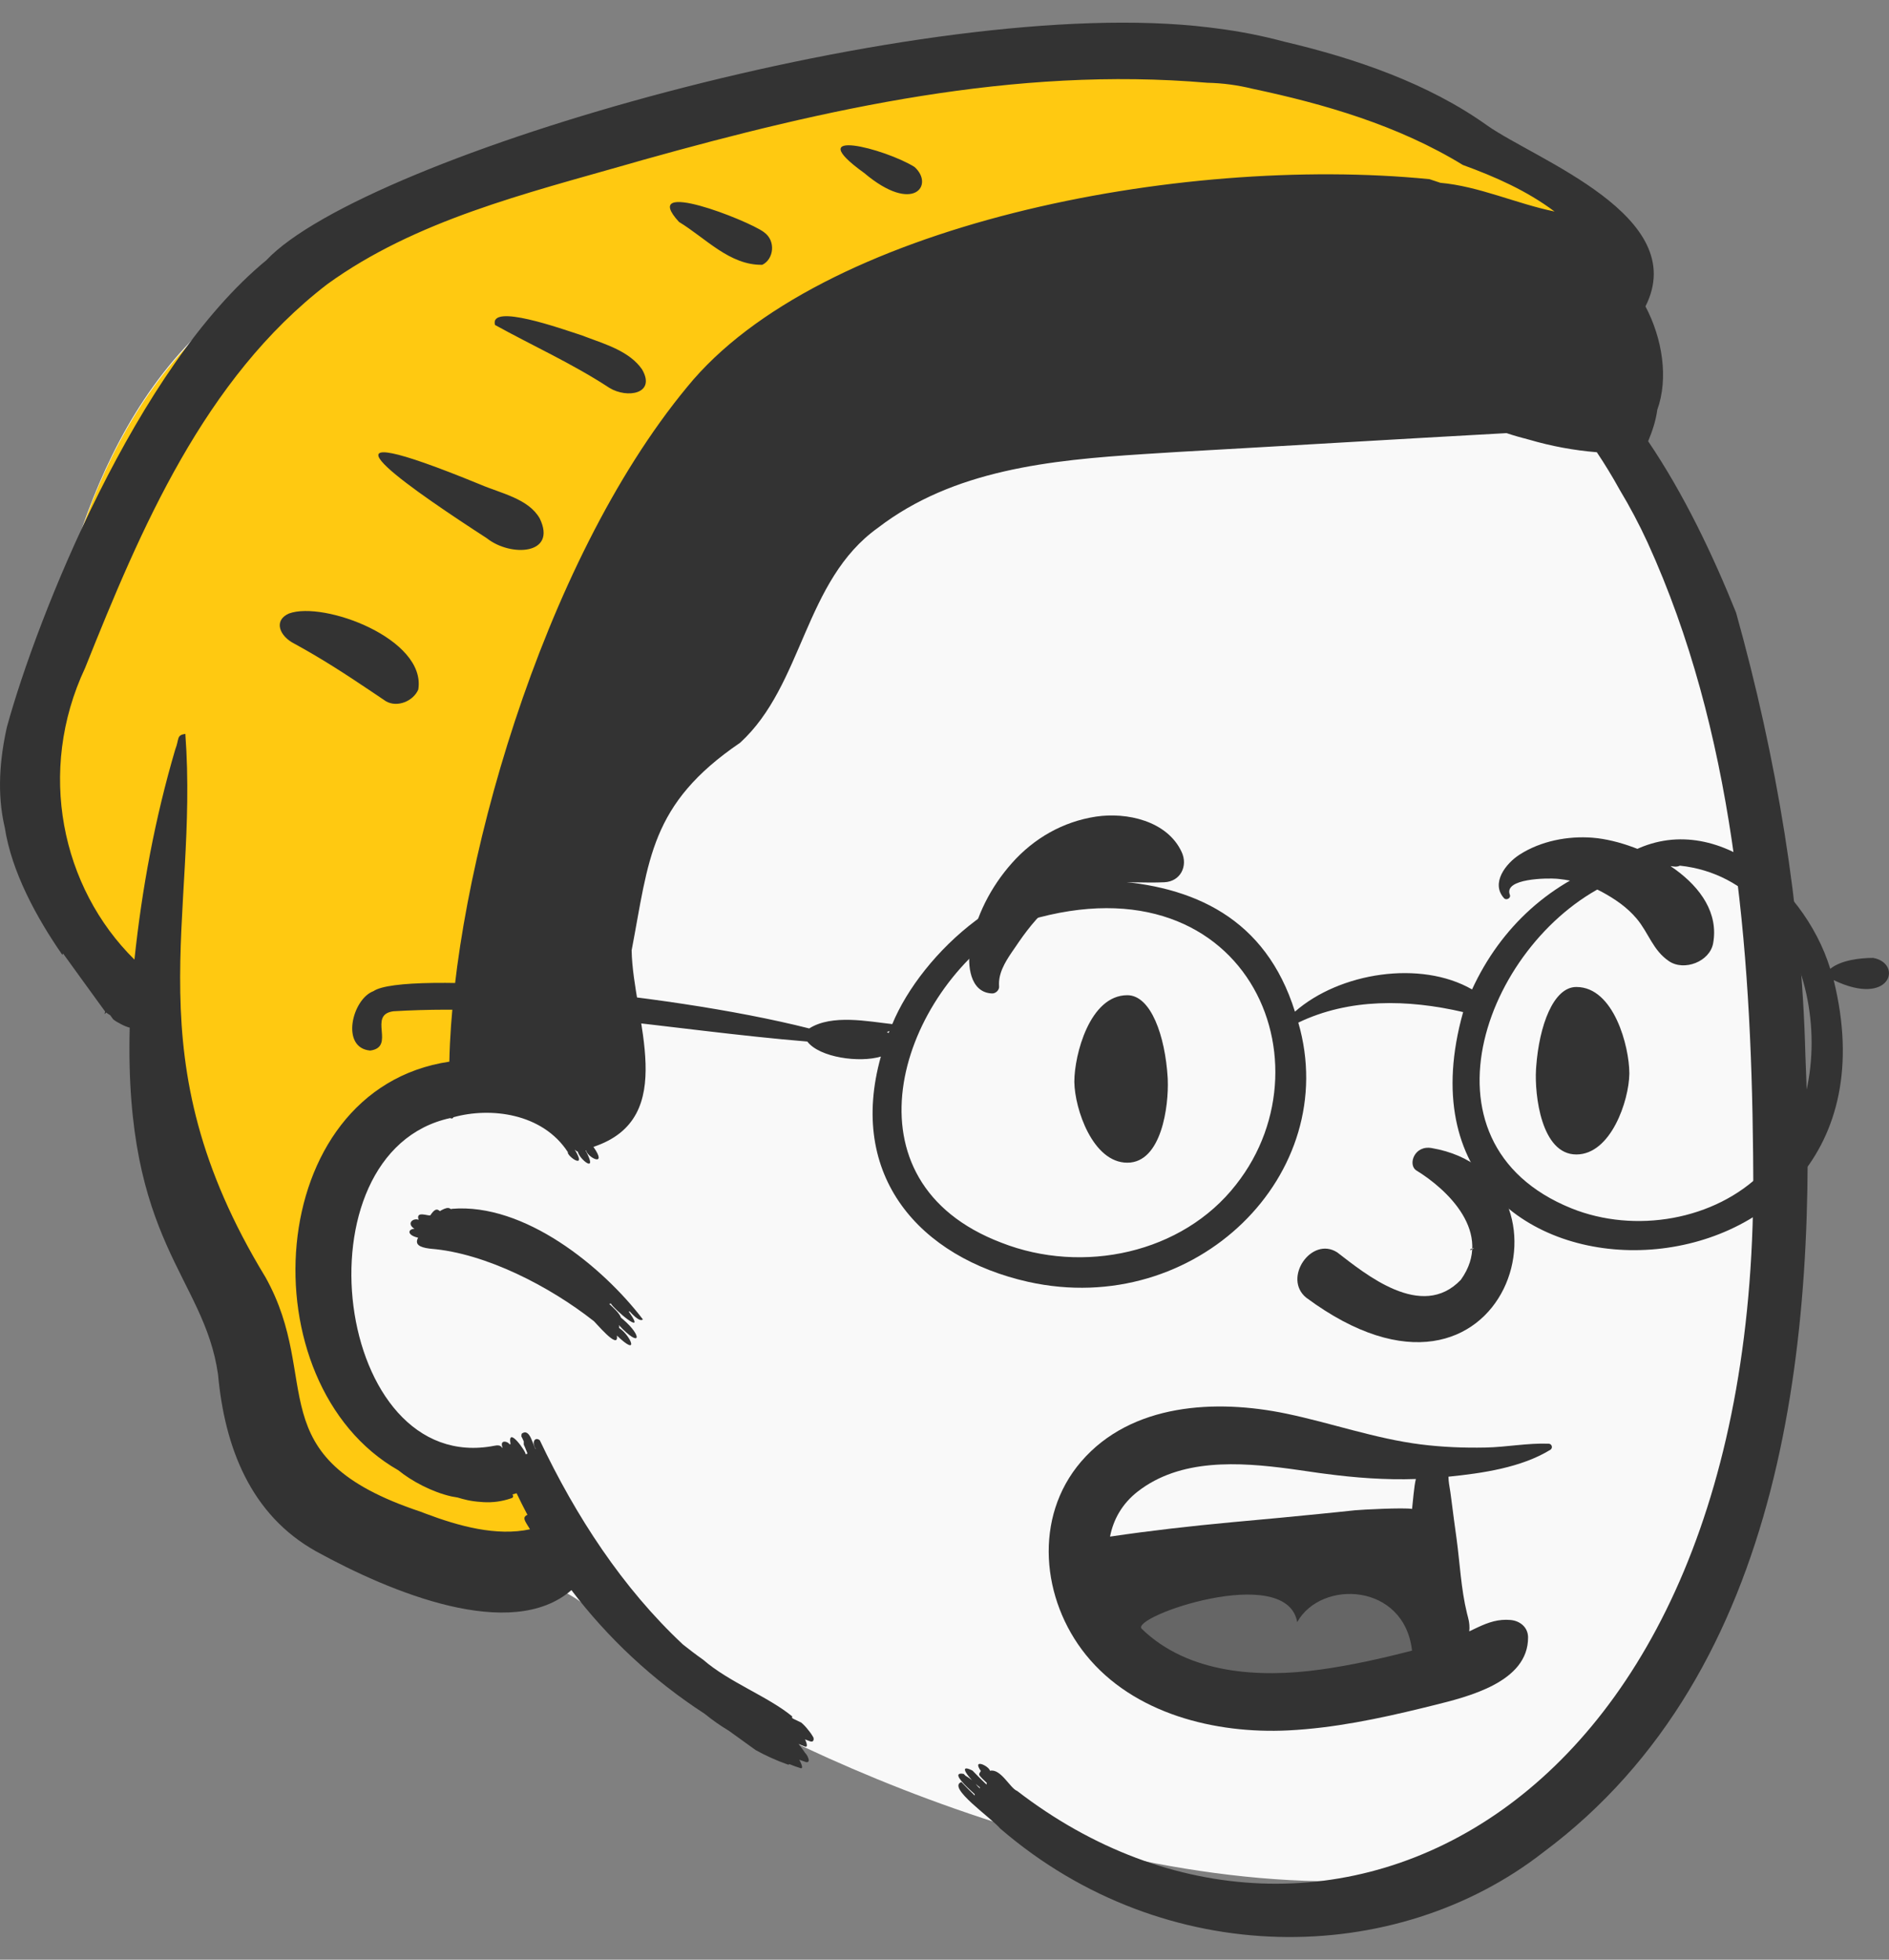
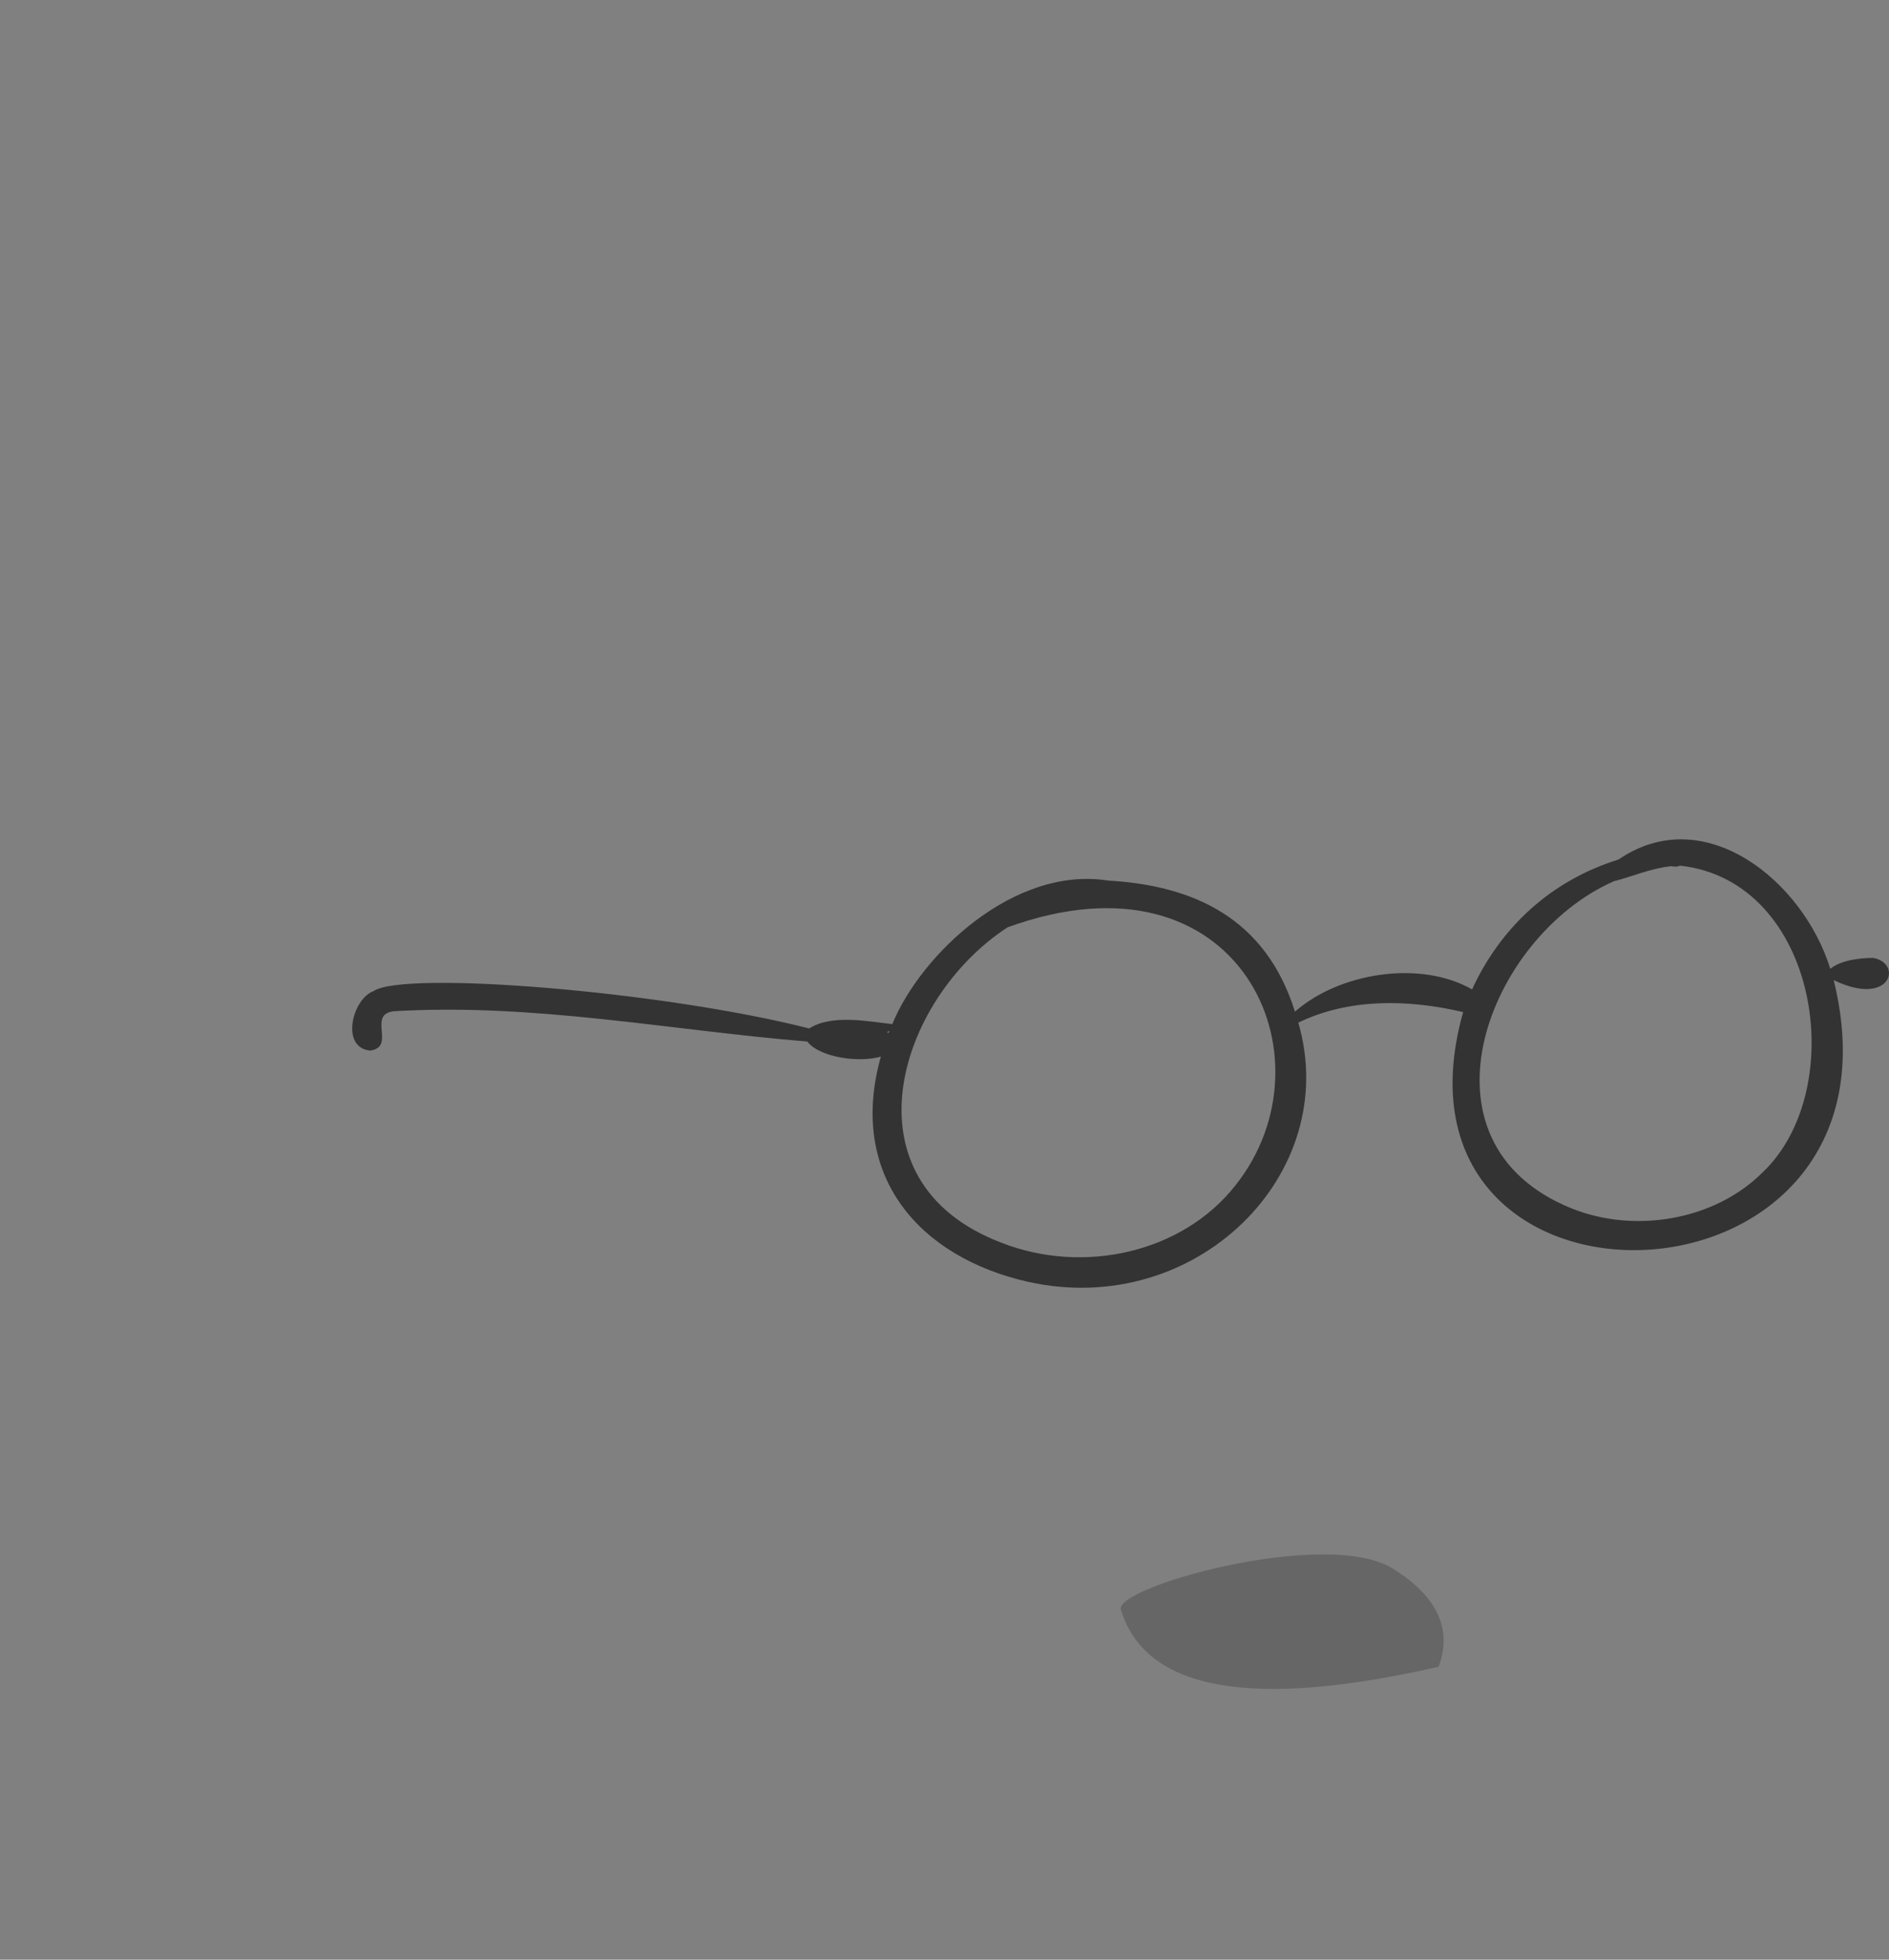
<svg xmlns="http://www.w3.org/2000/svg" width="54" height="56" viewBox="0 0 54 56" fill="none">
  <rect x="0" y="0" width="54" height="56" fill="#808080" stroke="none" />
-   <path fill-rule="evenodd" clip-rule="evenodd" d="M30.421 1.552C35.665 1.552 41.958 4.099 42.493 4.15L42.507 4.151C42.788 4.151 43.888 4.991 45.806 6.67L43.729 10.731L43.897 10.892C44.702 11.665 45.388 12.369 45.931 12.925C50.357 17.459 51.153 35.265 50.11 41.474C49.066 47.684 47.134 53.76 38.138 53.76C29.143 53.76 19.135 48.339 17.593 46.651C16.565 45.526 15.411 44.987 14.13 45.034C14.077 44.967 14.025 44.901 13.973 44.835L13.785 44.808C12.012 44.551 10.741 44.204 9.973 43.769C8.474 42.919 6.825 38.449 6.825 37.464C6.825 36.49 4.364 29.398 4.315 28.648L4.314 28.627C4.314 28 1.099 25.116 1.099 24.2C1.099 23.284 0.45 23.34 1.099 20.113L1.287 19.165C1.977 15.729 3.327 10.039 8.474 7.567C14.13 4.85 25.124 1.552 30.421 1.552Z" fill="#F9F9F9" />
-   <path fill-rule="evenodd" clip-rule="evenodd" d="M30.421 1.586C35.665 1.586 41.958 4.133 42.492 4.184L42.507 4.185C42.788 4.185 43.888 5.025 45.806 6.704L45.34 7.615C35.015 7.818 27.908 8.659 24.02 10.138C19.512 11.852 16.682 18.365 15.531 29.677C13.956 30.424 12.381 31.408 10.806 32.628C9.231 33.848 8.832 34.478 9.61 34.518C9.542 37.133 9.751 38.959 10.236 39.996C10.722 41.033 12.402 41.644 15.276 41.827L16.006 44.278L15.905 45.414C15.343 45.16 14.751 45.045 14.13 45.068C14.077 45.002 14.025 44.935 13.973 44.869L13.785 44.842C12.012 44.585 10.741 44.239 9.973 43.803C8.474 42.953 6.825 38.483 6.825 37.499C6.825 36.524 4.364 29.433 4.315 28.682L4.314 28.661C4.314 28.034 1.099 25.15 1.099 24.234C1.099 23.319 0.45 23.374 1.099 20.147L1.287 19.199C1.977 15.763 3.327 10.073 8.474 7.601C14.13 4.884 25.124 1.586 30.421 1.586Z" fill="#FFC911" />
-   <path fill-rule="evenodd" clip-rule="evenodd" d="M7.611 7.439C10.432 4.439 26.447 -0.202 34.549 0.782L34.792 0.813C35.438 0.895 36.076 1.02 36.705 1.189C38.737 1.665 40.837 2.385 42.517 3.588C43.919 4.572 48.342 6.18 47.038 8.755C47.522 9.673 47.702 10.807 47.376 11.711C47.334 12.023 47.238 12.311 47.115 12.609C48.148 14.136 48.966 15.863 49.628 17.506C50.785 21.64 51.504 25.943 51.61 30.161C51.961 38.175 51.084 47.747 44.119 52.929C39.911 56.213 33.32 56.323 28.592 52.252C28.323 51.934 27.062 51.075 27.483 50.924C27.608 51.057 27.737 51.186 27.868 51.313C27.862 51.299 27.861 51.285 27.863 51.27L27.74 51.157C27.508 50.942 27.207 50.63 27.549 50.691C27.565 50.708 27.581 50.724 27.597 50.741C27.67 50.785 27.725 50.823 27.767 50.856L27.79 50.874L27.783 50.867C27.585 50.656 27.467 50.44 27.762 50.578L27.801 50.597C27.933 50.735 28.066 50.868 28.202 50.997C28.2 50.982 28.202 50.967 28.21 50.95L28.083 50.828C27.96 50.706 27.979 50.706 28.039 50.607C27.776 50.238 28.267 50.458 28.301 50.602C28.608 50.529 28.878 51.106 29.076 51.177C37.743 57.855 50.322 51.929 50.118 33.321L50.115 32.957C50.056 27.007 49.556 20.892 47.1 15.506C46.861 14.987 46.594 14.482 46.3 13.994C46.098 13.628 45.881 13.271 45.648 12.923C44.995 12.87 44.351 12.751 43.716 12.565C43.498 12.51 43.283 12.449 43.067 12.377C39.919 12.55 36.84 12.737 33.683 12.914L32.697 12.976C30.022 13.148 27.256 13.424 25.098 15.082C22.98 16.591 22.97 19.567 21.157 21.225C18.572 22.983 18.553 24.568 18.056 27.159C18.093 29.113 19.444 31.951 16.964 32.773C17.382 33.37 16.799 33.083 16.753 32.873C16.749 32.875 16.744 32.876 16.74 32.876C17.113 33.57 16.565 33.133 16.517 32.91C16.487 32.902 16.458 32.88 16.429 32.851C16.804 33.46 16.197 33.034 16.233 32.923C15.507 31.805 14.013 31.631 12.96 31.927C12.947 31.967 12.901 31.971 12.871 31.95C8.394 32.922 9.549 42.211 14.138 41.313C14.334 41.273 14.329 41.367 14.368 41.377C14.262 41.098 14.561 41.211 14.558 41.27L14.576 41.269C14.591 41.268 14.585 41.266 14.595 41.27C14.493 40.699 15.07 41.526 15.024 41.56C15.042 41.549 15.062 41.543 15.079 41.541L15.06 41.487C14.964 41.231 14.972 41.337 14.973 41.191C14.901 41.01 14.896 41.089 14.912 40.971C15.165 40.775 15.24 41.371 15.324 41.414C15.18 41.212 15.294 41.047 15.431 41.157C16.464 43.335 17.799 45.382 19.524 46.994C19.713 47.144 19.904 47.29 20.102 47.429C20.836 48.069 21.962 48.481 22.648 49.049C22.648 49.058 22.644 49.07 22.637 49.081L22.653 49.096L22.669 49.111L22.907 49.226C22.978 49.286 23.041 49.353 23.097 49.427C23.157 49.496 23.209 49.572 23.254 49.653C23.276 49.752 23.227 49.793 23.134 49.751C23.092 49.736 23.052 49.72 23.011 49.705C23.013 49.708 23.014 49.711 23.016 49.713C23.03 49.733 23.121 49.945 23.016 49.91L23.003 49.906C22.946 49.884 22.889 49.861 22.832 49.839C22.899 49.922 22.96 50.012 23.014 50.089C23.071 50.148 23.107 50.219 23.121 50.299C23.118 50.343 23.094 50.362 23.049 50.356C22.981 50.334 22.915 50.31 22.848 50.286L22.867 50.322C22.914 50.415 22.981 50.572 22.862 50.519C22.76 50.488 22.662 50.451 22.563 50.411C22.555 50.428 22.538 50.434 22.506 50.418C22.193 50.307 21.891 50.171 21.601 50.01C21.347 49.825 21.091 49.643 20.835 49.458C20.595 49.314 20.363 49.153 20.142 48.972C18.661 48.014 17.364 46.796 16.335 45.439C14.614 46.932 11.174 45.506 9.046 44.337C7.164 43.292 6.424 41.361 6.233 39.278C5.835 36.474 3.549 35.515 3.708 29.363C3.705 29.364 3.701 29.364 3.696 29.364C3.613 29.339 3.532 29.306 3.456 29.264C3.378 29.226 3.304 29.182 3.235 29.128L3.149 29.009C3.105 28.985 3.065 28.959 3.035 28.933L3.019 28.953C2.969 29.014 3.002 28.923 3.005 28.905L2.857 28.702C2.505 28.221 2.118 27.68 1.803 27.247L1.793 27.265C1.786 27.278 1.783 27.288 1.786 27.292C1.037 26.213 0.332 24.911 0.137 23.65C-0.094 22.678 -0.004 21.677 0.197 20.777C1.062 17.626 3.893 10.496 7.611 7.439ZM27.939 51.017L27.892 50.976L27.933 51.027C27.955 51.054 27.977 51.078 28.013 51.103C28.011 51.095 28.011 51.086 28.012 51.077C27.988 51.059 27.964 51.039 27.939 51.017ZM34.513 2.365C29.018 1.892 23.614 3.105 18.371 4.573L18.009 4.677C15.028 5.53 11.876 6.297 9.356 8.121C5.836 10.823 4.019 15.121 2.432 19.089C1.047 22.038 1.755 25.362 3.843 27.421C4.06 25.375 4.43 23.389 5.009 21.419C5.13 21.111 5.038 21.011 5.298 20.971C5.692 26.279 3.755 30.202 7.587 36.494C9.249 39.463 7.325 41.635 12.02 43.197L12.147 43.246C13.125 43.615 14.193 43.907 15.151 43.701L15.065 43.561C14.977 43.417 14.951 43.347 15.078 43.285C15.075 43.278 15.07 43.271 15.065 43.263C14.962 43.068 14.863 42.871 14.768 42.671C14.729 42.684 14.691 42.694 14.651 42.704C14.677 42.752 14.68 42.8 14.607 42.817C14.349 42.906 14.084 42.941 13.813 42.925L13.755 42.92C13.448 42.901 13.255 42.845 13.082 42.793C13.025 42.784 12.967 42.775 12.911 42.763C12.355 42.639 11.767 42.325 11.386 42.014C7.045 39.543 7.494 31.133 12.845 30.338C12.954 25.043 15.468 16.109 19.639 11.063C23.409 6.422 33.702 4.41 40.863 5.12C40.968 5.154 41.072 5.189 41.176 5.224C42.281 5.323 43.334 5.816 44.44 6.045C43.646 5.449 42.745 5.052 41.818 4.714C39.969 3.582 37.851 2.969 35.804 2.536C35.38 2.432 34.95 2.374 34.513 2.365ZM12.6 34.592C12.887 34.435 12.854 34.587 12.921 34.543C14.99 34.373 17.221 36.189 18.378 37.703C18.287 37.798 18.039 37.516 17.996 37.471C17.99 37.477 17.983 37.482 17.976 37.484L18.008 37.53C18.477 38.204 17.548 37.411 17.461 37.247C17.445 37.255 17.43 37.26 17.413 37.257C17.486 37.329 17.711 37.518 17.75 37.652L17.81 37.702C18.372 38.184 18.326 38.548 17.687 37.862C17.702 37.894 17.708 37.923 17.697 37.947L17.719 37.961C18.033 38.181 18.292 38.794 17.635 38.165C17.703 38.625 16.985 37.736 16.962 37.742C15.718 36.764 13.887 35.813 12.327 35.685L12.273 35.679C11.987 35.642 11.851 35.557 11.952 35.369C11.599 35.285 11.682 35.111 11.849 35.117C11.6 34.953 11.824 34.796 11.968 34.857C11.869 34.582 12.267 34.765 12.303 34.727C12.51 34.408 12.565 34.674 12.6 34.592ZM8.262 17.531C9.256 17.166 12.192 18.258 11.957 19.704C11.817 20.036 11.356 20.227 11.032 20.039L10.61 19.755C9.874 19.261 9.211 18.828 8.421 18.397C7.991 18.184 7.806 17.73 8.262 17.531ZM13.917 15.381L13.533 15.131C11.462 13.772 8.533 11.714 13.726 13.844C14.318 14.098 15.105 14.248 15.428 14.813C15.935 15.854 14.6 15.924 13.917 15.381ZM14.15 9.286C13.983 8.654 16.052 9.395 16.654 9.591L16.745 9.626C17.331 9.844 18.002 10.047 18.353 10.554C18.763 11.254 17.932 11.398 17.418 11.082C16.363 10.391 15.206 9.87 14.15 9.286ZM19.409 6.341C18.245 5.067 21.36 6.288 21.827 6.626L21.84 6.636C22.189 6.882 22.118 7.411 21.791 7.567C20.86 7.584 20.175 6.807 19.409 6.341ZM24.706 4.945C22.856 3.613 25.294 4.246 26.14 4.769C26.717 5.279 26.123 6.14 24.706 4.945Z" fill="#333333" />
-   <path fill-rule="evenodd" clip-rule="evenodd" d="M31.444 42.876C32.071 41.624 35.255 41.279 40.998 41.842L41.726 47.812C38.955 48.702 36.745 49.054 35.095 48.868C32.621 48.588 30.505 44.754 31.444 42.876Z" fill="#F9F9F9" />
  <path fill-rule="evenodd" clip-rule="evenodd" d="M32.047 46.011C31.75 45.374 37.908 43.638 39.815 44.824C41.086 45.615 41.523 46.55 41.126 47.629C35.779 48.848 32.753 48.309 32.047 46.011Z" fill="#666666" />
-   <path fill-rule="evenodd" clip-rule="evenodd" d="M30.907 41.765C32.345 40.095 34.766 39.978 36.771 40.396C38.058 40.664 39.311 41.111 40.618 41.276C41.229 41.353 41.846 41.377 42.461 41.365C43.065 41.354 43.67 41.232 44.272 41.255C44.364 41.258 44.399 41.38 44.319 41.429C43.493 41.937 42.381 42.099 41.406 42.198C41.409 42.271 41.413 42.341 41.423 42.401C41.45 42.56 41.474 42.718 41.493 42.879C41.538 43.24 41.587 43.601 41.637 43.962C41.734 44.672 41.765 45.405 41.936 46.103L41.966 46.219C42.006 46.366 42.015 46.498 42.001 46.617L42.041 46.599L42.166 46.539L42.249 46.5C42.548 46.361 42.834 46.26 43.187 46.293C43.455 46.319 43.68 46.502 43.682 46.788C43.689 48.074 41.956 48.488 40.965 48.734L40.674 48.806C39.412 49.114 38.124 49.383 36.826 49.448C34.743 49.551 32.403 48.977 31.041 47.288C29.77 45.711 29.537 43.358 30.907 41.765ZM40.365 47.168C40.146 45.232 37.767 45.125 37.083 46.353C36.779 44.642 32.286 46.205 32.638 46.545C33.969 47.835 35.99 47.951 37.727 47.712C38.612 47.591 39.497 47.393 40.365 47.168ZM37.724 42.094L37.126 42.008L36.891 41.975C35.408 41.776 33.74 41.674 32.521 42.624C32.076 42.971 31.826 43.424 31.732 43.91C32.886 43.739 34.044 43.609 35.205 43.5L35.522 43.471C36.248 43.406 36.974 43.337 37.7 43.264L38.216 43.212L38.732 43.158C38.913 43.139 40.136 43.077 40.366 43.119C40.391 42.912 40.423 42.465 40.475 42.264C39.606 42.294 38.741 42.229 37.877 42.114L37.724 42.094ZM40.478 33.44C41.364 33.979 42.715 35.235 41.761 36.571C40.639 37.749 39.023 36.398 38.227 35.788C37.488 35.314 36.658 36.532 37.343 37.084C43.098 41.345 45.433 33.581 40.926 32.807C40.43 32.721 40.246 33.273 40.478 33.44ZM42.064 35.71L42.107 35.687L42.121 35.678C42.146 35.662 42.13 35.664 42.074 35.683L42.031 35.699V35.728C42.042 35.722 42.054 35.717 42.064 35.71ZM30.712 30.923L30.712 30.897C30.714 30.148 31.149 28.439 32.227 28.439C32.9 28.439 33.309 29.602 33.38 30.801L33.382 30.85C33.413 31.596 33.209 33.225 32.227 33.225C31.235 33.225 30.722 31.682 30.712 30.923ZM46.577 30.688L46.577 30.662C46.575 29.913 46.139 28.204 45.062 28.204C44.405 28.204 44.001 29.31 43.915 30.477L43.909 30.566C43.867 31.287 44.058 32.99 45.062 32.99C46.054 32.99 46.567 31.447 46.577 30.688ZM31.327 23.336C32.206 23.202 33.371 23.456 33.781 24.35C33.964 24.748 33.747 25.189 33.287 25.211C32.174 25.264 31.176 25.017 30.199 25.74C29.779 26.052 29.425 26.483 29.128 26.913L29.016 27.077L28.923 27.212C28.722 27.508 28.531 27.83 28.561 28.187C28.57 28.293 28.462 28.393 28.359 28.389C27.719 28.363 27.65 27.56 27.734 27.078C27.891 26.183 28.324 25.343 28.924 24.667C29.554 23.956 30.386 23.479 31.327 23.336ZM43.439 24.422C44.046 24.032 44.821 23.882 45.532 23.939C46.932 24.052 49.282 25.243 48.973 26.954C48.878 27.481 48.144 27.76 47.711 27.467C47.246 27.152 47.133 26.663 46.787 26.252C46.511 25.923 46.161 25.686 45.786 25.483C45.417 25.283 44.99 25.162 44.571 25.118L44.501 25.111C44.249 25.09 42.975 25.096 43.162 25.571C43.199 25.664 43.06 25.738 42.996 25.668C42.606 25.236 43.048 24.673 43.439 24.422Z" fill="#333333" />
  <path fill-rule="evenodd" clip-rule="evenodd" d="M50.385 33.504C49.019 34.869 46.739 35.261 44.921 34.529C40.254 32.643 42.539 26.76 46.138 25.181C46.587 25.072 47.188 24.815 47.736 24.757C47.785 24.733 47.893 24.801 48.023 24.737C51.992 25.166 52.896 31.124 50.385 33.504ZM35.333 33.853C33.801 35.819 30.952 36.425 28.625 35.511C24.027 33.76 25.658 28.544 28.803 26.499C35.449 24.084 38.193 30.229 35.333 33.853ZM25.366 29.498C25.361 29.496 25.357 29.495 25.353 29.493C25.377 29.483 25.401 29.472 25.426 29.462C25.418 29.482 25.409 29.501 25.402 29.521C25.39 29.513 25.379 29.504 25.366 29.498ZM53.549 27.373C53.173 27.374 52.632 27.434 52.321 27.685C51.555 25.187 48.728 22.875 46.27 24.561C44.334 25.163 42.898 26.499 42.081 28.274C40.609 27.427 38.294 27.789 37.018 28.909C36.182 26.237 34.124 25.302 31.675 25.163C29.002 24.74 26.338 27.251 25.507 29.265C24.816 29.189 23.783 28.976 23.133 29.389C18.912 28.318 11.534 27.728 10.676 28.323C10.064 28.55 9.729 29.946 10.583 30.021C11.327 29.919 10.496 28.998 11.246 28.898C15.243 28.658 19.123 29.437 23.078 29.763C23.431 30.223 24.572 30.376 25.181 30.192C24.222 33.609 26.291 35.933 29.392 36.63C34.193 37.696 38.37 33.542 37.114 29.222C38.569 28.522 40.241 28.552 41.826 28.921C39.178 38.344 54.87 37.922 52.419 28.008C54.05 28.793 54.404 27.532 53.549 27.373Z" fill="#333333" />
</svg>